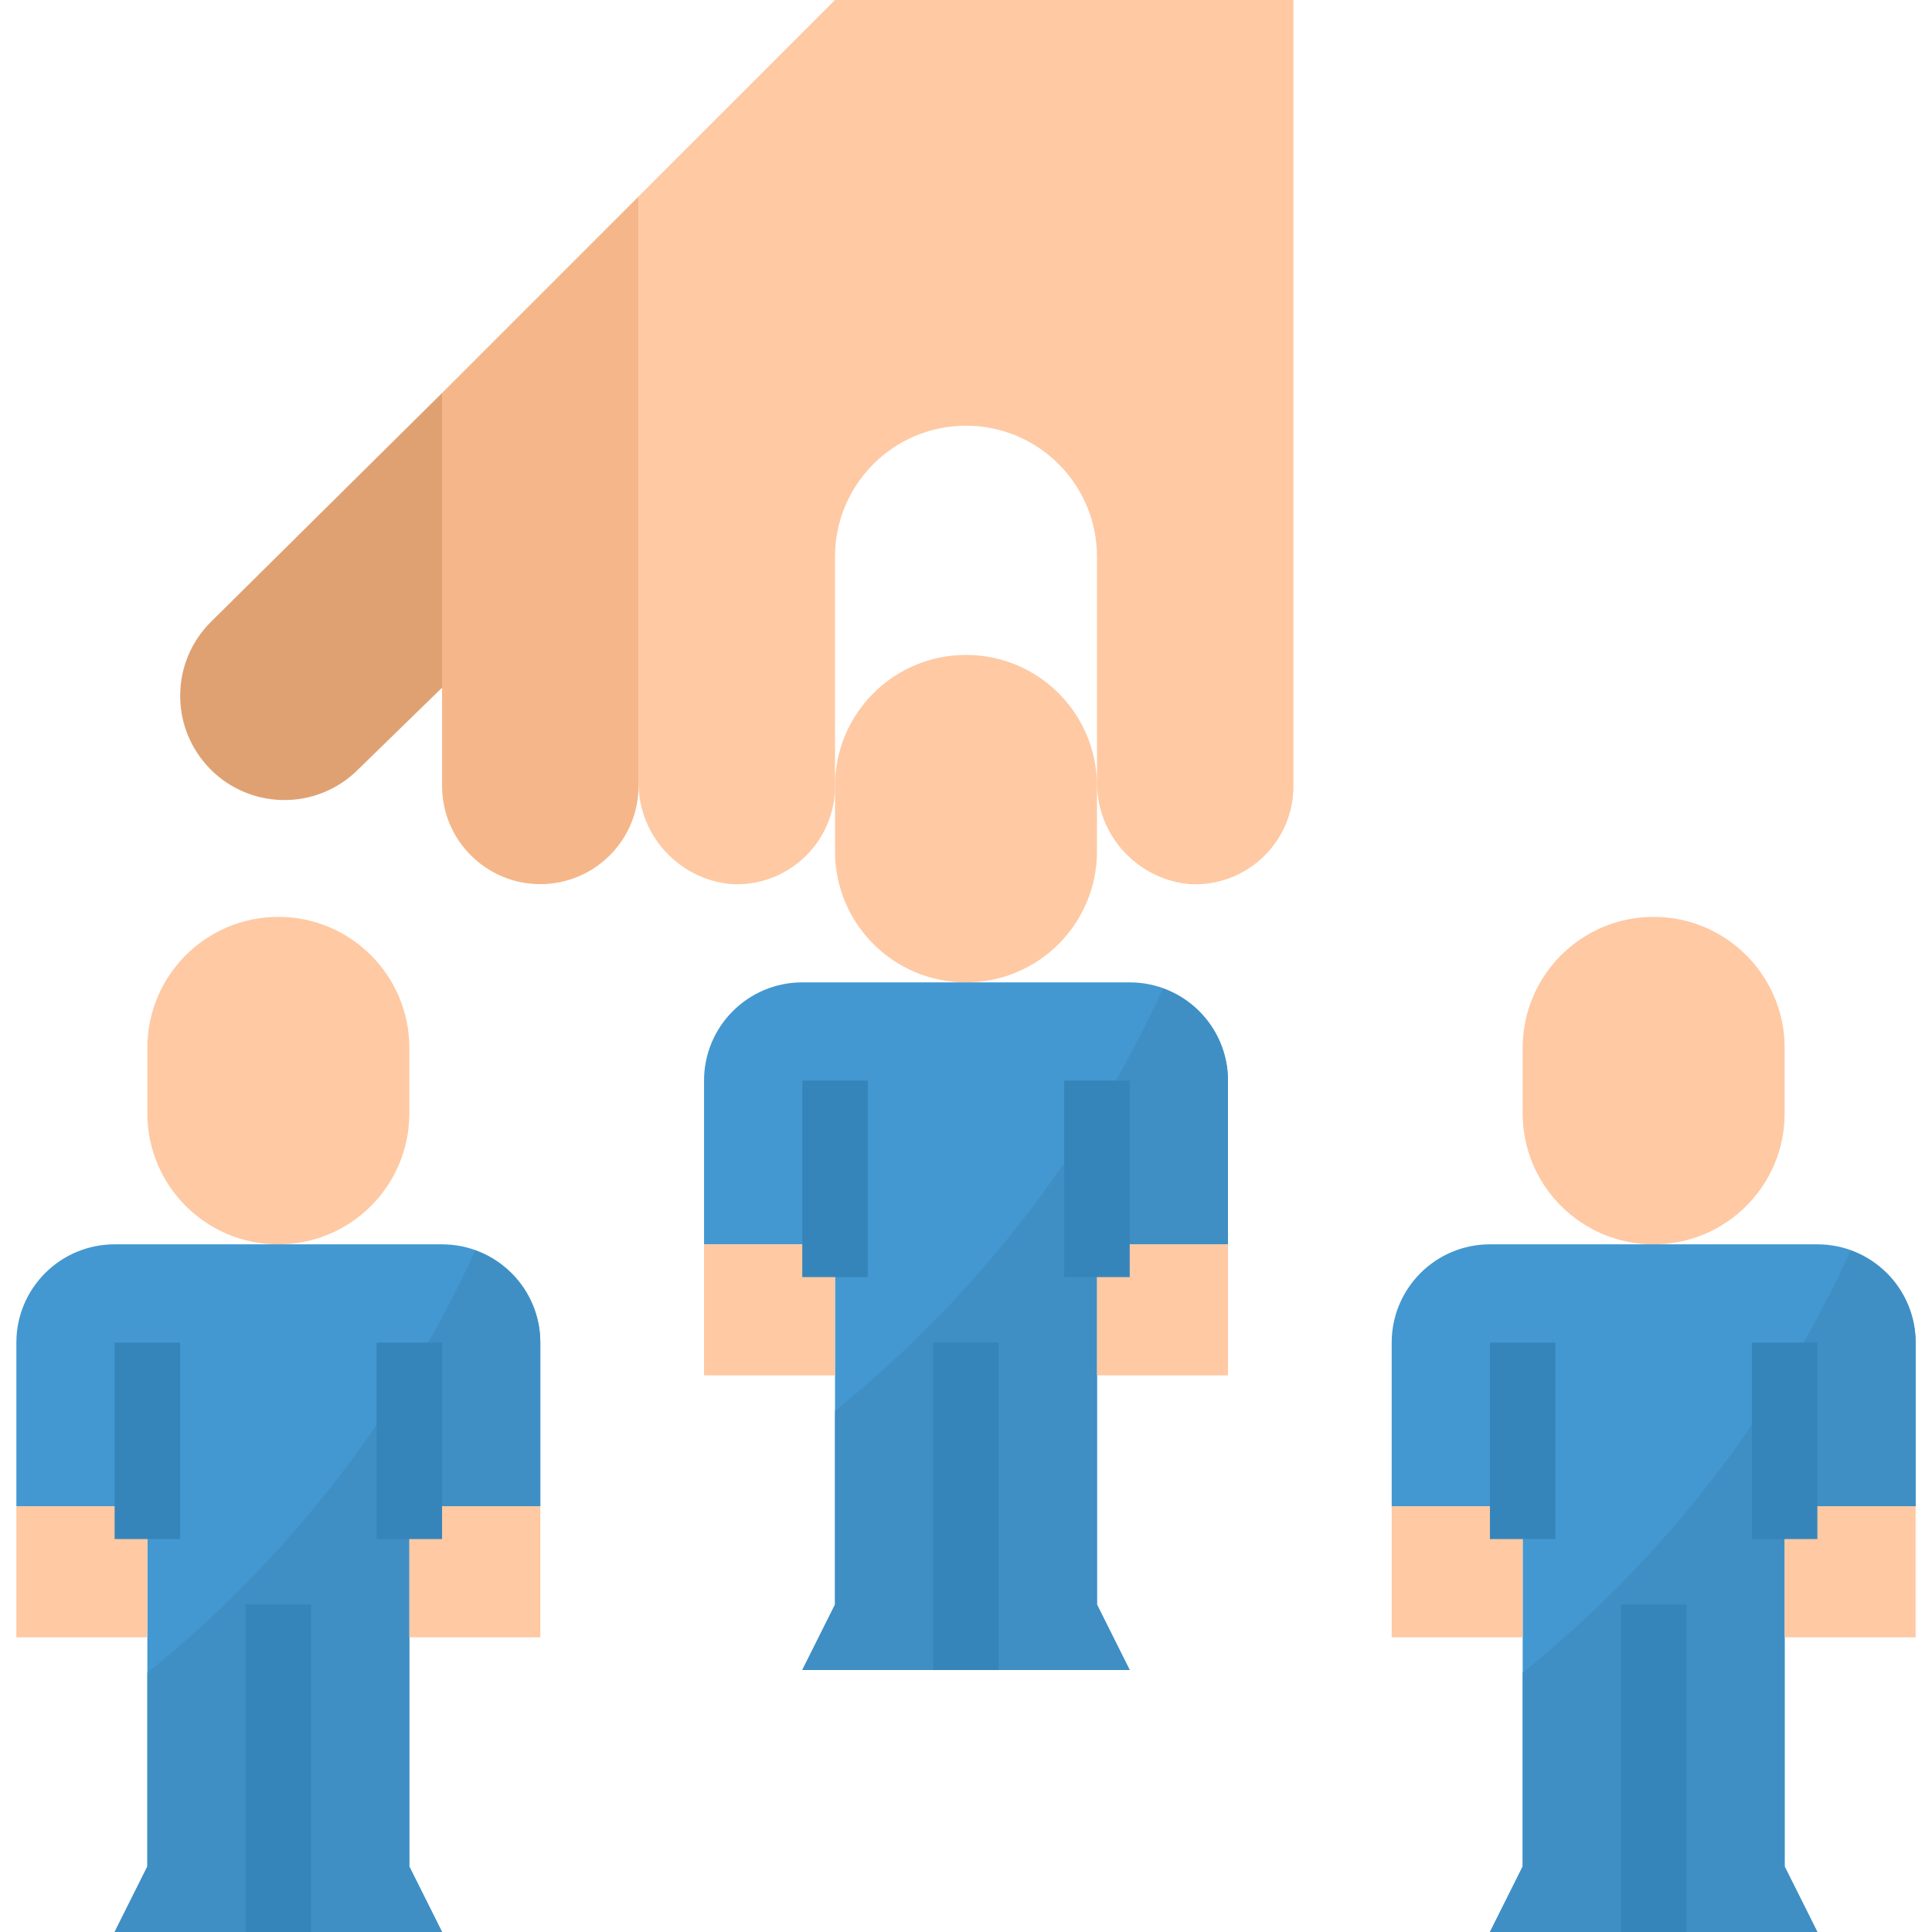
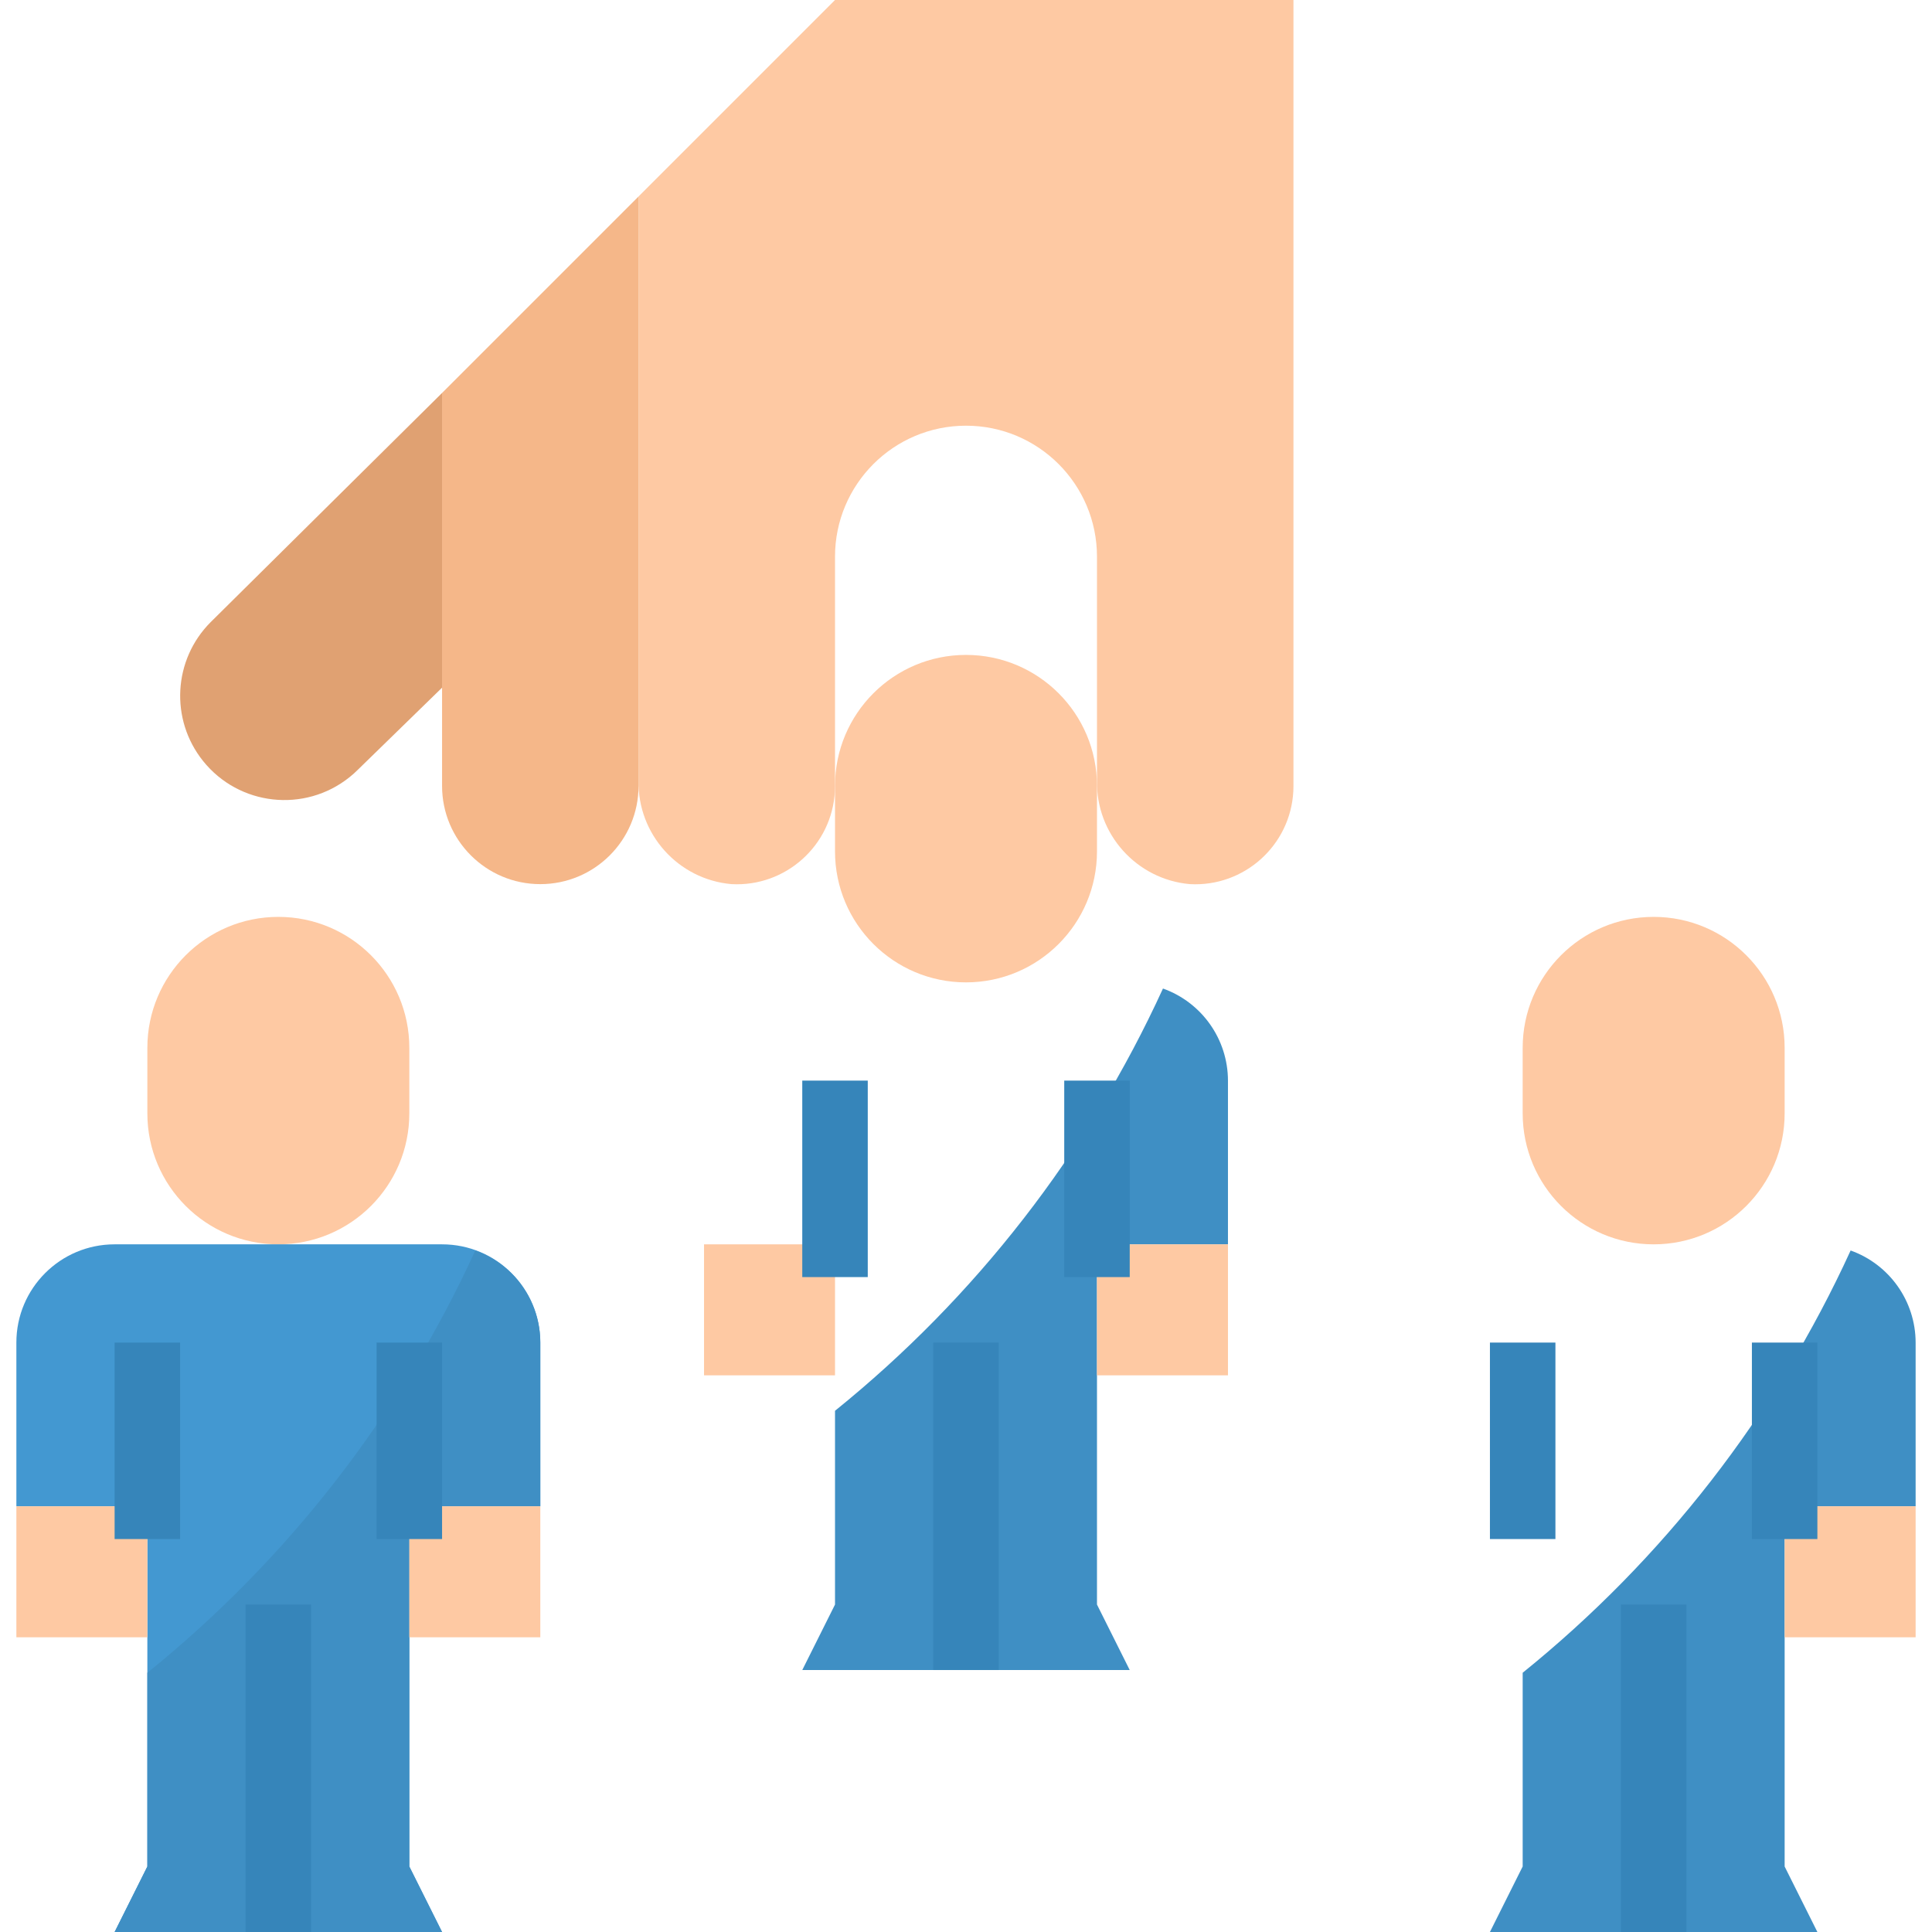
<svg xmlns="http://www.w3.org/2000/svg" version="1.1" id="Capa_1" x="0px" y="0px" viewBox="0 0 512 512" style="enable-background:new 0 0 512 512;" xml:space="preserve">
  <path style="fill:#FEC9A3;" d="M221.288,0L169.22,52.068v154.728c-0.312,14.223,10.466,26.26,24.637,27.509  c14.353,0.772,26.624-10.24,27.396-24.602c0.026-0.477,0.035-0.955,0.035-1.432v-60.746c0-19.17,15.542-34.712,34.712-34.712l0,0  c19.17,0,34.712,15.542,34.712,34.712v59.271c-0.312,14.223,10.466,26.26,24.637,27.509c14.353,0.772,26.624-10.24,27.396-24.602  c0.026-0.477,0.035-0.955,0.035-1.432V0H221.288z" />
  <path style="fill:#F5B789;" d="M143.186,234.305L143.186,234.305c-14.379,0-26.034-11.655-26.034-26.034V104.136l52.068-52.068  v156.203C169.22,222.651,157.566,234.305,143.186,234.305z" />
  <path style="fill:#E0A172;" d="M117.153,104.136l-61.336,60.746c-9.936,9.954-10.804,25.791-2.013,36.777l0,0  c9.528,11.906,26.902,13.841,38.817,4.313c0.798-0.633,1.553-1.319,2.274-2.039l22.259-21.695V104.136z" />
  <path style="fill:#FEC9A3;" d="M73.763,242.983L73.763,242.983c19.17,0,34.712,15.542,34.712,34.712v17.356  c0,19.17-15.542,34.712-34.712,34.712l0,0c-19.17,0-34.712-15.542-34.712-34.712v-17.356  C39.051,258.525,54.593,242.983,73.763,242.983z" />
  <path style="fill:#4398D1;" d="M143.186,399.186v-43.39c0-14.379-11.655-26.034-26.034-26.034h-86.78  c-14.379,0-26.034,11.654-26.034,26.034v43.39h34.712v95.458L30.373,512h86.78l-8.678-17.356v-95.458H143.186z" />
  <path style="fill:#3F8FC4;" d="M125.961,331.394c-19.916,43.529-49.664,81.833-86.91,111.902v51.348L30.373,512h86.78l-8.678-17.356  v-95.458h34.712v-43.39C143.169,344.845,136.279,335.082,125.961,331.394z" />
  <rect x="65.085" y="425.22" style="fill:#3685BA;" width="17.356" height="86.78" />
  <g>
    <rect x="4.339" y="399.186" style="fill:#FEC9A3;" width="34.712" height="34.712" />
    <rect x="108.475" y="399.186" style="fill:#FEC9A3;" width="34.712" height="34.712" />
  </g>
  <g>
    <rect x="30.373" y="355.797" style="fill:#3685BA;" width="17.356" height="52.068" />
    <rect x="99.797" y="355.797" style="fill:#3685BA;" width="17.356" height="52.068" />
  </g>
  <path style="fill:#FEC9A3;" d="M256,173.559L256,173.559c19.17,0,34.712,15.542,34.712,34.712v17.356  c0,19.17-15.542,34.712-34.712,34.712l0,0c-19.17,0-34.712-15.542-34.712-34.712v-17.356  C221.288,189.102,236.83,173.559,256,173.559z" />
-   <path style="fill:#4398D1;" d="M325.424,329.763v-43.39c0-14.379-11.655-26.034-26.034-26.034h-86.78  c-14.379,0-26.034,11.655-26.034,26.034v43.39h34.712v95.458l-8.678,17.356h86.78l-8.678-17.356v-95.458H325.424z" />
  <path style="fill:#3F8FC4;" d="M308.198,261.97c-19.916,43.529-49.664,81.833-86.91,111.902v51.348l-8.678,17.356h86.78  l-8.678-17.356v-95.458h34.712v-43.39C325.406,275.421,318.516,265.659,308.198,261.97z" />
  <rect x="247.322" y="355.797" style="fill:#3685BA;" width="17.356" height="86.78" />
  <g>
    <rect x="186.576" y="329.763" style="fill:#FEC9A3;" width="34.712" height="34.712" />
    <rect x="290.712" y="329.763" style="fill:#FEC9A3;" width="34.712" height="34.712" />
  </g>
  <g>
    <rect x="212.61" y="286.373" style="fill:#3685BA;" width="17.356" height="52.068" />
    <rect x="282.034" y="286.373" style="fill:#3685BA;" width="17.356" height="52.068" />
  </g>
  <path style="fill:#FEC9A3;" d="M438.237,242.983L438.237,242.983c19.17,0,34.712,15.542,34.712,34.712v17.356  c0,19.17-15.542,34.712-34.712,34.712l0,0c-19.17,0-34.712-15.542-34.712-34.712v-17.356  C403.525,258.525,419.068,242.983,438.237,242.983z" />
-   <path style="fill:#4398D1;" d="M507.661,399.186v-43.39c0-14.379-11.654-26.034-26.034-26.034h-86.78  c-14.379,0-26.034,11.654-26.034,26.034v43.39h34.712v95.458L394.847,512h86.78l-8.678-17.356v-95.458H507.661z" />
  <path style="fill:#3F8FC4;" d="M490.435,331.394c-19.916,43.529-49.664,81.833-86.91,111.902v51.348L394.847,512h86.78  l-8.678-17.356v-95.458h34.712v-43.39C507.644,344.845,500.753,335.082,490.435,331.394z" />
  <rect x="429.559" y="425.22" style="fill:#3685BA;" width="17.356" height="86.78" />
  <g>
-     <rect x="368.814" y="399.186" style="fill:#FEC9A3;" width="34.712" height="34.712" />
    <rect x="472.949" y="399.186" style="fill:#FEC9A3;" width="34.712" height="34.712" />
  </g>
  <g>
    <rect x="394.847" y="355.797" style="fill:#3685BA;" width="17.356" height="52.068" />
    <rect x="464.271" y="355.797" style="fill:#3685BA;" width="17.356" height="52.068" />
  </g>
  <g>
</g>
  <g>
</g>
  <g>
</g>
  <g>
</g>
  <g>
</g>
  <g>
</g>
  <g>
</g>
  <g>
</g>
  <g>
</g>
  <g>
</g>
  <g>
</g>
  <g>
</g>
  <g>
</g>
  <g>
</g>
  <g>
</g>
</svg>